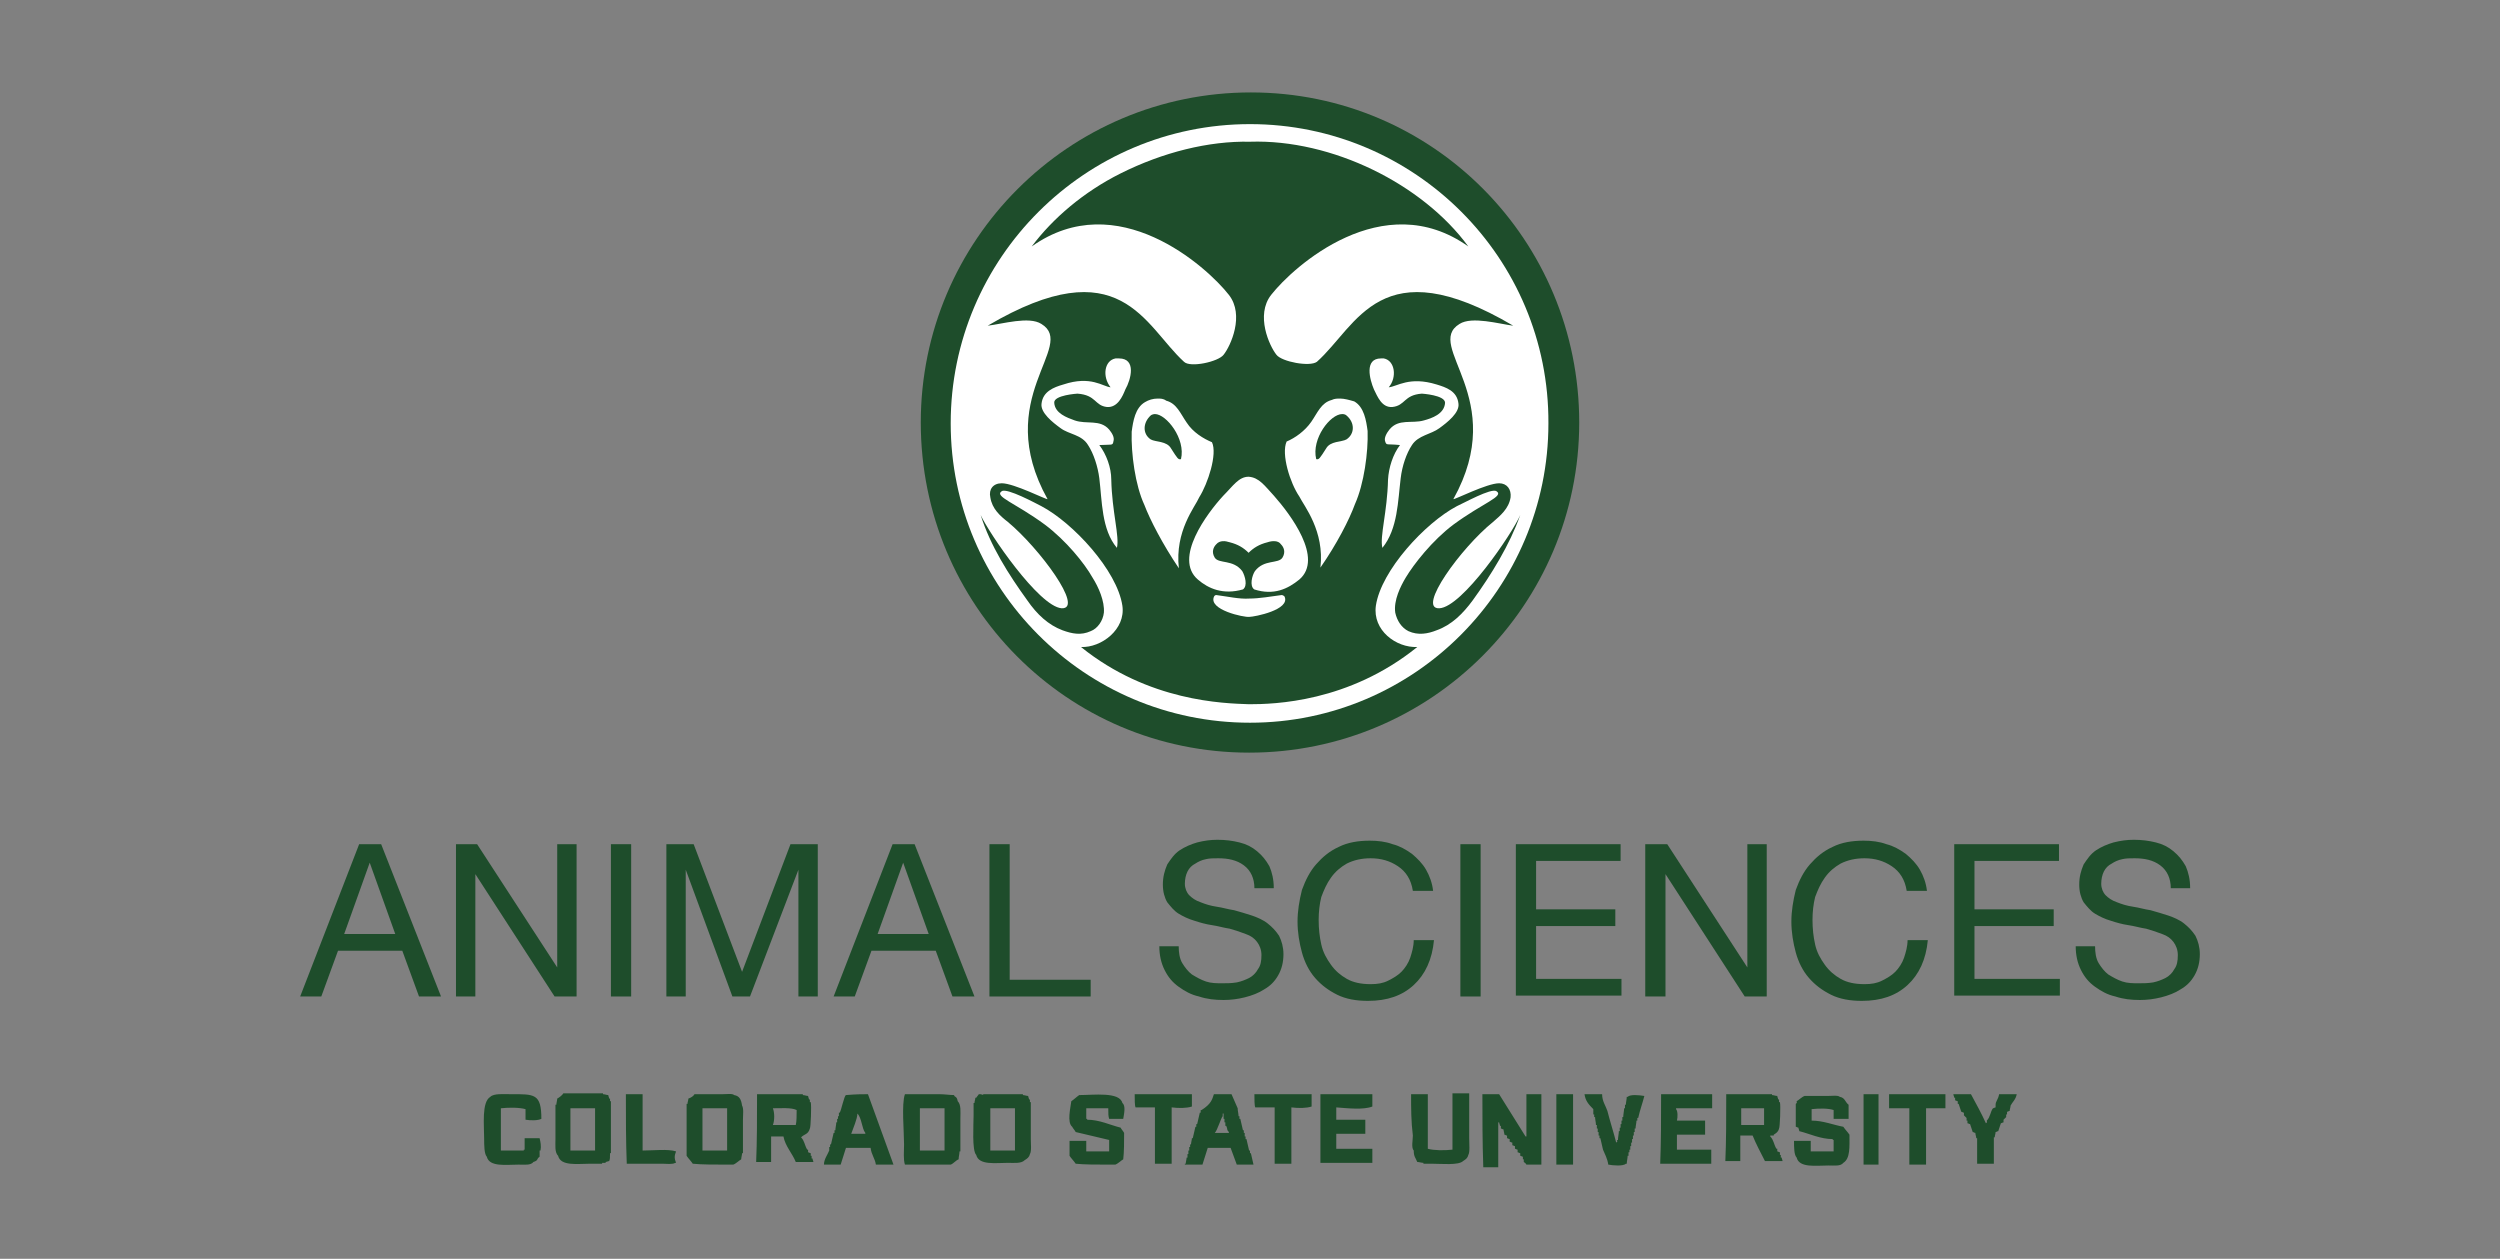
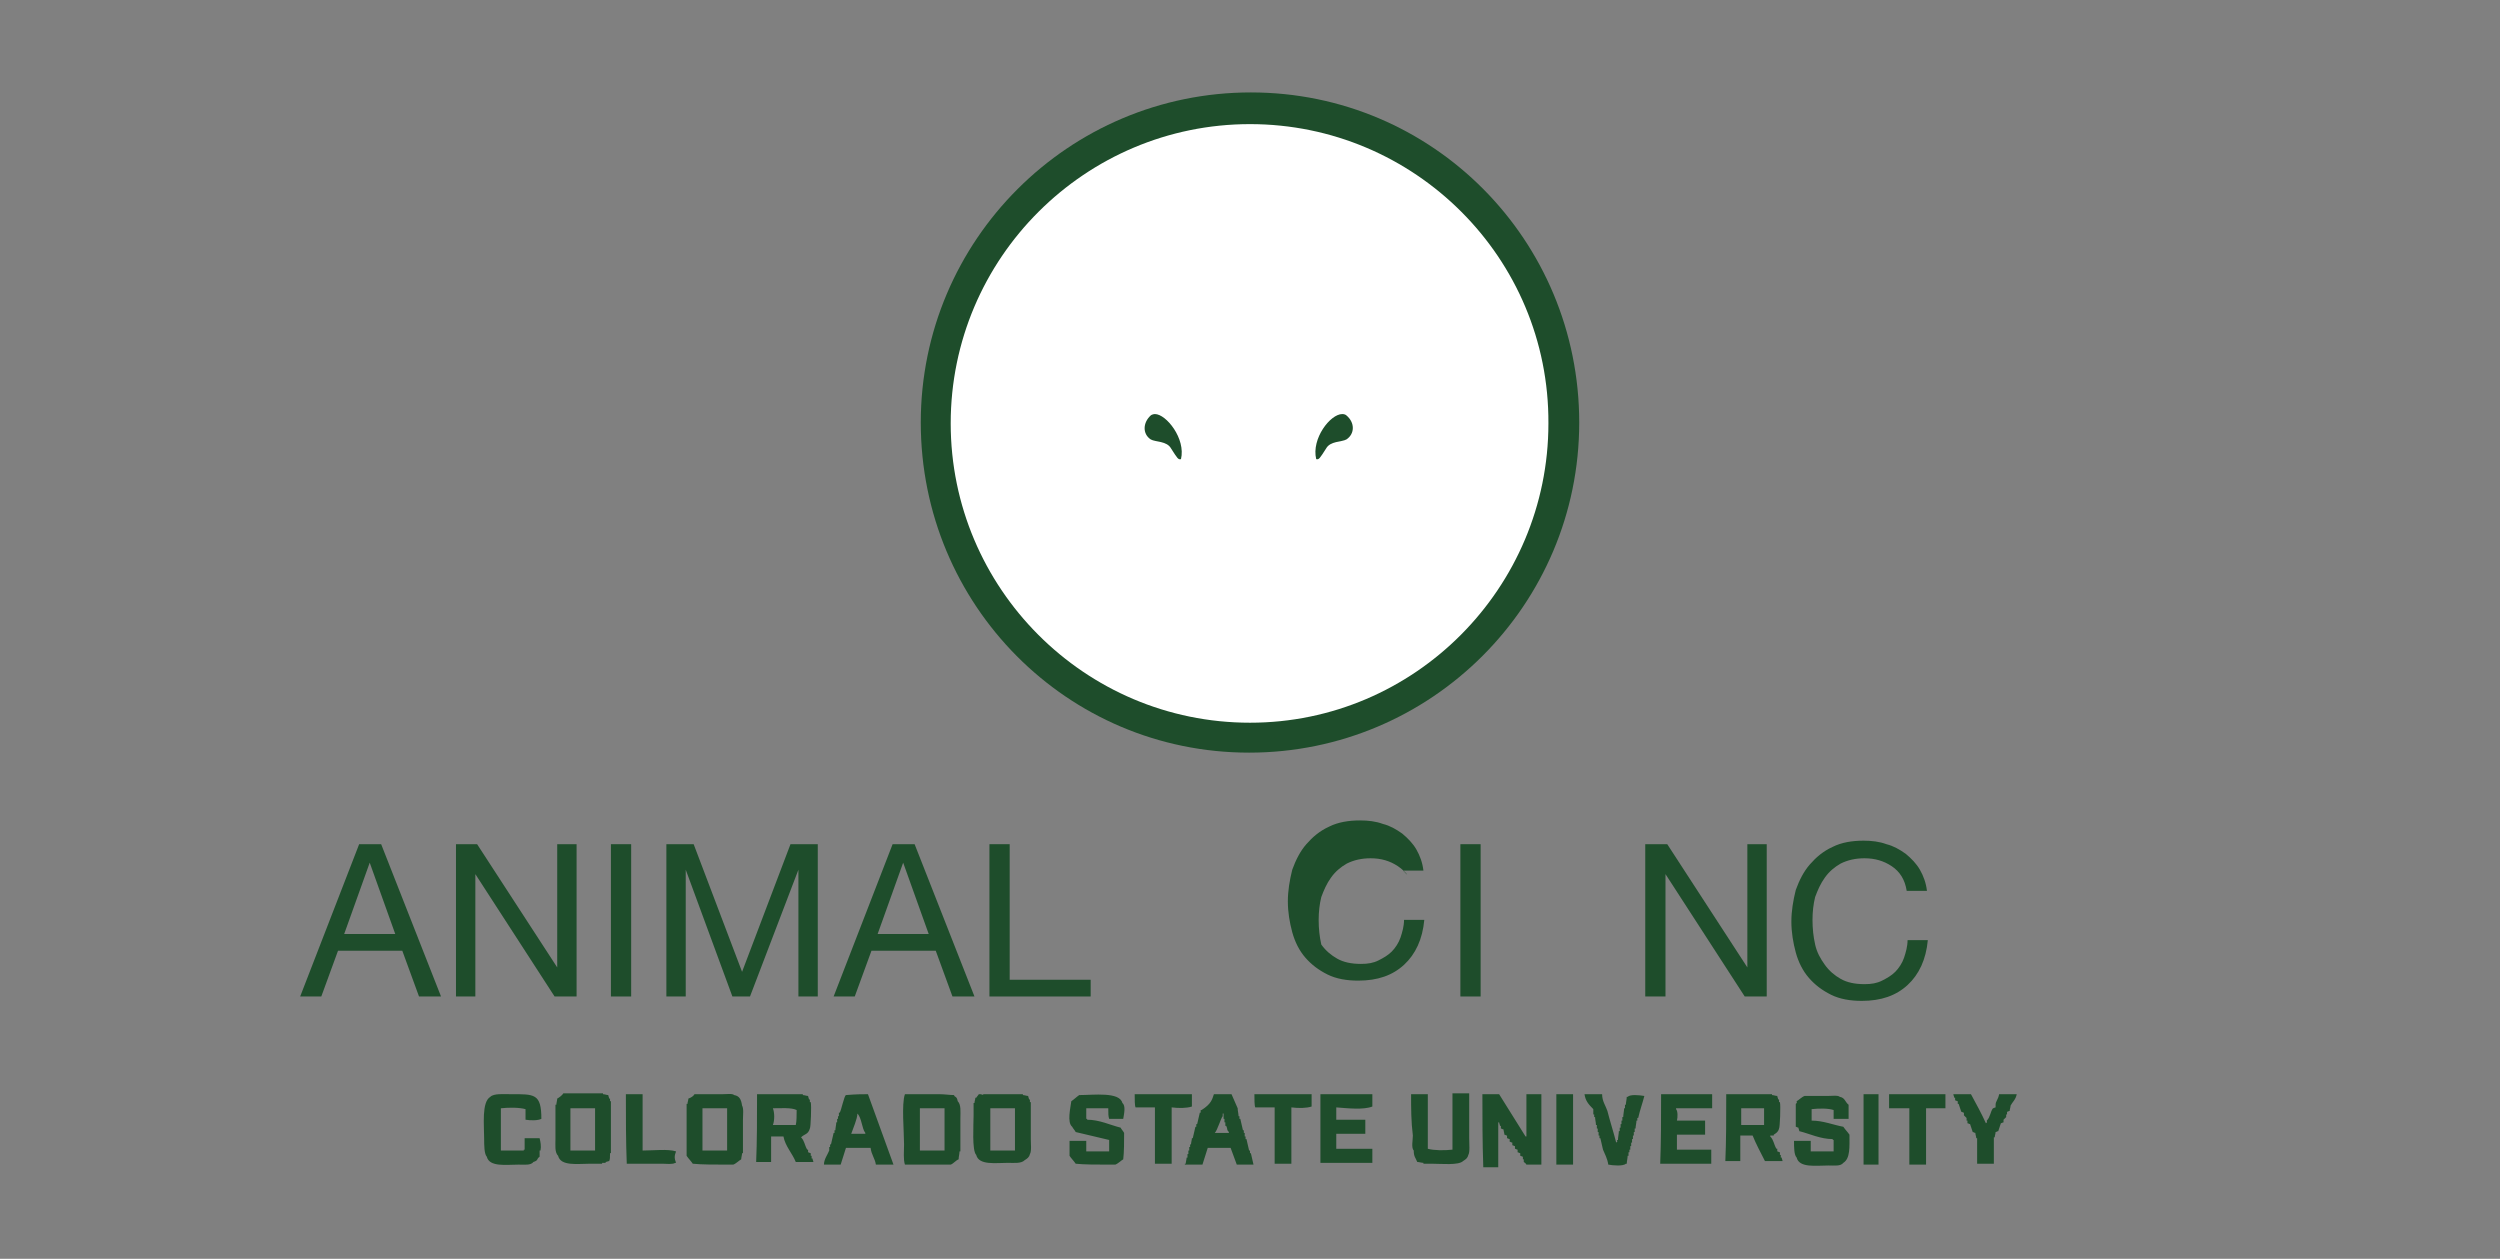
<svg xmlns="http://www.w3.org/2000/svg" version="1.1" id="Layer_1" x="0px" y="0px" viewBox="0 0 284 143" style="enable-background:new 0 0 284 143;" xml:space="preserve">
  <rect x="0" y="0" width="284" height="143" fill="#808080" stroke="none" />
  <style type="text/css">
	.st0{fill:#1E4D2B;}
	.st1{fill:#FFFFFF;}
	.st2{fill-rule:evenodd;clip-rule:evenodd;fill:#1E4D2B;}
</style>
  <g>
    <path class="st0" d="M179.4,48c0,20.7-16.8,37.5-37.5,37.5S104.6,68.7,104.6,48s16.8-37.5,37.5-37.5S179.4,27.3,179.4,48" />
    <path class="st0" d="M177.9,48c0,19.8-16.1,35.9-35.9,35.9s-35.9-16-35.9-35.9c0-19.8,16.1-35.9,35.9-35.9   C161.9,12.1,177.9,28.2,177.9,48" />
    <path class="st1" d="M142,14.1c-18.7,0-34,15.2-34,34c0,18.7,15.2,34,34,34c18.7,0,33.9-15.3,33.9-34C176,29.3,160.7,14.1,142,14.1   " />
-     <path class="st0" d="M167.3,68.2c-1.1,1.5-2.4,2.8-4.1,3.4c-1,0.4-2.1,0.6-3.2,0.1c-0.8-0.4-1.3-1.2-1.5-2.1c-0.2-1.4,0.6-3,1.2-4   c0.9-1.5,3-4.2,5.4-6c3.4-2.5,5.8-3.2,4.9-3.8c-0.6-0.4-3.8,1.4-4.5,1.7c-3.6,1.9-8.6,7.3-9.2,11.3c-0.4,2.8,2.3,4.8,4.7,4.7   c-7.8,6.3-16.3,6.5-19.1,6.5l0,0l0,0c-2.9-0.1-11.4-0.3-19.1-6.5c2.3,0.1,5.1-2,4.7-4.7c-0.6-4-5.6-9.4-9.2-11.3   c-0.6-0.3-3.9-2.1-4.5-1.7c-0.9,0.6,1.5,1.3,4.9,3.8c2.4,1.8,4.5,4.4,5.4,6c0.7,1.1,1.4,2.7,1.3,4c-0.1,0.9-0.7,1.8-1.5,2.1   c-1.1,0.5-2.1,0.3-3.2-0.1c-1.6-0.6-2.9-1.8-4-3.4c-2.1-2.9-4.2-6.2-5.3-9.7c0.9,2,6.6,10.4,9.2,10.6c2.6,0.1-2.5-6.8-6.1-9.8   c-0.9-0.7-1.8-1.5-2-2.8c-0.2-0.9,0.3-1.6,1.3-1.6c1.4,0,5.1,1.9,5.2,1.8c-6.4-11.5,3.4-17.4-0.7-19.9c-1.4-0.9-4.4,0-6.1,0.2   c15.1-8.9,17.8,0,22.3,4.1c0.7,0.7,3.9,0,4.5-0.8c0.8-1,2.4-4.5,0.6-6.8c-2.5-3.2-12.7-12.4-22.4-5.5c2.4-3.2,5.9-6.2,10.1-8.3   c4.8-2.4,10-3.7,14.7-3.6l0,0c9.3-0.3,19.6,4.8,24.8,11.9c-9.7-6.9-19.9,2.3-22.4,5.5c-1.8,2.3-0.2,5.8,0.6,6.8   c0.6,0.8,3.8,1.4,4.6,0.8c4.6-4.1,7.2-13,22.3-4.1c-1.6-0.2-4.7-1.1-6.1-0.2c-4.1,2.5,5.7,8.4-0.7,19.9c0.1,0.1,3.8-1.8,5.2-1.8   c0.9,0,1.4,0.7,1.3,1.6c-0.2,1.3-1.2,2.1-2,2.8c-3.6,2.9-8.7,9.9-6.1,9.8c2.6-0.1,8.3-8.5,9.2-10.6   C171.5,61.9,169.4,65.3,167.3,68.2L167.3,68.2z" />
    <g transform="matrix(.8 0 0 .8 0 -.003)">
      <path class="st1" d="M196.1,50.9c-2.4,0-1.6,3-1,4.4c0.5,1,1.1,2.6,2.6,2.5c1.9-0.2,1.6-1.7,4.2-1.9c0,0,3.3,0.2,3.3,1.3    c-0.1,1.6-1.9,2.2-3,2.5c-1.7,0.5-3.6-0.3-4.9,1.3c-0.4,0.5-0.8,1.2-0.6,1.7c0.2,0.6,0.2,0.3,2.1,0.5c-1,1.3-1.6,3.2-1.7,4.9    c-0.1,4.6-1.2,8.1-0.8,9.7c2.2-2.7,2.2-6.7,2.6-9.9c0.2-1.7,0.8-3.5,1.6-4.7c0.9-1.4,2.7-1.5,3.9-2.4c1.1-0.8,2.9-2.2,2.7-3.5l0,0    c-0.2-1.8-1.8-2.3-3.1-2.7c-3.9-1.2-5.6,0.3-6.8,0.4c1.2-1.4,0.9-3.8-0.7-4.1C196.4,50.9,196.3,50.9,196.1,50.9L196.1,50.9z     M158.9,50.9c-0.2,0-0.3,0-0.5,0c-1.6,0.3-1.9,2.6-0.7,4.1c-1.1-0.1-2.8-1.7-6.7-0.4c-1.4,0.4-2.9,1-3.1,2.7    c-0.2,1.3,1.6,2.7,2.7,3.5c1.2,0.9,3,0.9,3.9,2.4c0.8,1.2,1.4,3.1,1.6,4.7c0.4,3.2,0.3,7.3,2.5,9.9c0.4-1.6-0.7-5.1-0.8-9.7    c0-1.7-0.7-3.6-1.7-4.9c1.8-0.1,1.9,0.1,2-0.5c0.2-0.6-0.2-1.2-0.6-1.7c-1.3-1.5-3.2-0.7-4.9-1.3c-1.1-0.4-2.8-1-2.9-2.5    c-0.1-1.1,3.3-1.3,3.3-1.3c2.7,0.2,2.4,1.7,4.2,1.9c1.5,0.1,2.2-1.5,2.6-2.5C160.6,53.9,161.4,50.9,158.9,50.9L158.9,50.9z     M190.3,56.6c-0.4,0-0.8,0-1.2,0.2c-1.5,0.4-2,1.8-2.9,3.1s-2.3,2.3-3.5,2.8c-0.8,1.8,0.5,5.9,1.8,7.8c0.7,1.4,3.6,4.9,3,10.1    c2.3-3.3,4.1-6.8,4.9-9c1.3-2.9,1.9-7.4,1.8-10.4c-0.2-1.5-0.5-3.4-1.9-4.2C191.6,56.8,190.9,56.6,190.3,56.6L190.3,56.6z     M164.4,56.6c-0.7,0-1.3,0.2-1.8,0.5c-1.4,0.8-1.7,2.7-1.9,4.2c-0.1,3.1,0.5,7.6,1.8,10.4c0.8,2.1,2.6,5.6,4.9,9    c-0.6-5.3,2.3-8.7,2.9-10.1c1.2-1.9,2.6-6.1,1.8-7.8c-1.2-0.5-2.7-1.4-3.6-2.8c-0.9-1.3-1.4-2.7-2.9-3.1    C165.2,56.6,164.8,56.6,164.4,56.6L164.4,56.6z M177.3,67.7L177.3,67.7c-1.4,0-2.2,1.3-3.6,2.7c-2.3,2.5-7.1,8.9-3.6,11.9    c1.5,1.3,3.6,2.2,6.4,1.4c0.7-0.5,0.3-1.9-0.1-2.6c-1.3-1.7-3.3-1-3.9-1.9c-0.5-0.8-0.2-1.5,0.2-1.9c0.5-0.6,1.3-0.5,1.9-0.3    c1.2,0.3,2,0.8,2.7,1.5v0.1l0,0l0,0v-0.1c0.7-0.7,1.5-1.2,2.7-1.5c0.6-0.2,1.5-0.3,1.9,0.3c0.4,0.4,0.7,1.1,0.2,1.9    c-0.6,0.9-2.6,0.2-3.9,1.9c-0.4,0.6-0.8,2.1-0.1,2.6c2.8,0.9,4.8-0.1,6.4-1.4c3.5-3-1.3-9.3-3.6-11.9    C179.6,69,178.8,67.8,177.3,67.7L177.3,67.7C177.4,67.7,177.4,67.7,177.3,67.7L177.3,67.7L177.3,67.7z M172.7,84.5    c-0.2,0-0.3,0.2-0.3,0.2c-0.9,1.9,4.3,3,5,2.9c0.7,0,5.9-1,5-2.9c0,0-0.2-0.2-0.4-0.2c-1.5,0.2-3.2,0.5-4.6,0.5    C176,85.1,174.3,84.7,172.7,84.5C172.8,84.5,172.7,84.5,172.7,84.5z" />
      <path class="st0" d="M190.6,58.8c-1.7,0-4.4,3.5-3.7,6.4c0.4,0.1,0.5-0.1,1.4-1.5c0.6-1.1,2.2-0.9,2.9-1.3c1.2-0.8,1.2-2.4,0-3.4    C191.1,58.9,190.9,58.8,190.6,58.8L190.6,58.8z M164,58.8c-0.2,0-0.5,0.1-0.6,0.2c-1.1,1-1.2,2.6,0,3.4c0.7,0.4,2.3,0.2,2.9,1.3    c0.9,1.4,1,1.6,1.4,1.5C168.4,62.3,165.6,58.8,164,58.8L164,58.8z" />
    </g>
    <path class="st2" d="M59.7,127.2c0-0.4,0-0.8,0-1.2c-0.7-0.2-1.9-0.2-2.8-0.1c0,1.6,0,3.2,0,4.8c0.9,0,1.7,0,2.6,0v-0.1h0.1   c0-0.4,0-0.9,0-1.3c0.6,0,1.2,0,1.7,0c0.1,0.4,0.2,0.9,0.1,1.4h-0.1c0,0.2,0,0.5,0,0.7c-0.4,0.3-0.1,0.4-0.7,0.6   c-0.3,0.4-1,0.3-1.7,0.3c-1.4,0-3.3,0.3-3.6-0.9c-0.3-0.3-0.3-1.4-0.3-2c0-1.6-0.3-4.2,0.7-4.8c0.4-0.4,1.5-0.3,2.3-0.3   c2.7,0,3.5-0.1,3.5,2.8C61.1,127.3,60.3,127.3,59.7,127.2z M69.2,131.9c-0.1,0-0.3,0.1-0.4,0.1v0.1c-0.1,0-0.3,0-0.4,0v0.1   c-0.5,0-1,0-1.4,0c-1.4,0-3.3,0.3-3.6-0.9c-0.4-0.4-0.3-1.2-0.3-1.9c0-1.3,0-2.6,0-3.9h0.1c0-0.2,0.1-0.5,0.1-0.7   c0.2-0.1,0.6-0.4,0.7-0.6c1.5,0,3,0,4.5,0v0.1c0.2,0,0.4,0.1,0.6,0.1c0,0.1,0.1,0.3,0.1,0.4h0.1c0,0.1,0,0.2,0,0.3h0.1   c0,0.6,0,1.2,0,1.7c0,1.4,0,2.8,0,4.2h-0.1C69.3,131.5,69.3,131.7,69.2,131.9z M71.1,124.3c0.6,0,1.3,0,1.9,0c0,2.1,0,4.2,0,6.4   c1.2,0,2.9-0.2,3.8,0.1c-0.2,0.5-0.2,0.8,0,1.3h-0.1c-0.3,0.2-1,0.1-1.4,0.1c-1.4,0-2.7,0-4.1,0C71.1,129.7,71.1,127,71.1,124.3z    M78.9,124.3c1.1,0,2.1,0,3.2,0c0.5,0,1.1-0.1,1.3,0.1c0.6,0.1,0.8,0.5,0.9,1.2c0.2,0.3,0.1,1.1,0.1,1.6c0,1.3,0,2.5,0,3.8h-0.1   c0,0.2-0.1,0.5-0.1,0.7c-0.2,0.1-0.6,0.5-0.9,0.6c-0.3,0-0.7,0-1,0c-1.2,0-2.6,0-3.6-0.1c-0.2-0.3-0.5-0.6-0.7-0.9c0-2,0-4,0-5.9   h0.1c0-0.2,0.1-0.4,0.1-0.6C78.5,124.7,78.8,124.5,78.9,124.3z M86,124.3c1.7,0,3.5,0,5.2,0v0.1c0.2,0,0.4,0.1,0.6,0.1   c0,0.1,0.1,0.3,0.1,0.4H92c0,0.1,0,0.2,0,0.3h0.1c0.1,0.4,0,2.9-0.1,3c-0.2,0.7-0.6,0.6-1,1c0.4,0.4,0.4,0.9,0.7,1.4h0.1   c0,0.1,0,0.2,0,0.3c0.1,0,0.2,0.1,0.3,0.1c0,0.1,0,0.2,0,0.3h0.1c0,0.1,0,0.2,0,0.3h0.1c0,0.1,0.1,0.3,0.1,0.4c-0.7,0-1.4,0-2,0   c-0.4-1-1.2-1.8-1.4-2.9c-0.5,0-1,0-1.4,0c0,1,0,1.9,0,2.9c-0.6,0-1.2,0-1.7,0C86,129.7,86,127,86,124.3z M98.6,124.3   c1,2.7,1.9,5.3,2.9,8c-0.7,0-1.4,0-2,0c-0.1-0.7-0.5-1.1-0.6-1.9c-0.9,0-1.8,0-2.8,0c-0.2,0.6-0.4,1.3-0.6,1.9c-0.6,0-1.3,0-1.9,0   c0-0.6,0.4-1.1,0.6-1.6c0-0.1,0-0.3,0-0.4h0.1c0-0.1,0-0.2,0-0.3h0.1c0.1-0.4,0.2-0.9,0.3-1.3h0.1c0-0.1,0-0.2,0-0.3h0.1   c0-0.3,0.1-0.6,0.1-0.9h0.1c0-0.1,0-0.3,0-0.4h0.1c0-0.1,0-0.2,0-0.3h0.1c0-0.1,0-0.3,0-0.4h0.1c0.2-0.4,0.5-1.9,0.7-2   C97.3,124.3,98,124.3,98.6,124.3z M102.8,124.3c1.3,0,2.6,0,3.9,0c0.6,0,1.2,0.1,1.7,0.1v0.1c0.3,0.2,0.3,0.2,0.4,0.6   c0.4,0.4,0.3,1.2,0.3,1.9c0,1.3,0,2.5,0,3.8H109c0,0.3-0.1,0.6-0.1,0.9c-0.3,0.1-0.6,0.5-0.9,0.6c-1.7,0-3.5,0-5.2,0   c-0.2-0.6-0.1-1.5-0.1-2.3C102.7,128.5,102.4,125.4,102.8,124.3z M111.7,124.3c1.5,0,3,0,4.5,0v0.1c0.2,0,0.4,0.1,0.6,0.1   c0,0.1,0.1,0.3,0.1,0.4h0.1c0,0.1,0,0.2,0,0.3h0.1c0,1.4,0,2.8,0,4.2c0,0.5,0.1,1.4-0.1,1.7c-0.1,0.4-0.3,0.5-0.6,0.7   c-0.4,0.4-1.2,0.3-1.9,0.3c-1.4,0-3.3,0.3-3.6-0.9c-0.5-0.5-0.3-3.4-0.3-4.5c0-0.5,0-1,0-1.4h0.1c0-0.2,0.1-0.4,0.1-0.6h0.1   c0.1-0.1,0.2-0.3,0.3-0.4h0.1h0.1C111.7,124.4,111.7,124.4,111.7,124.3z M127.6,127.1c-0.5,0-1.1,0-1.6,0c-0.1-0.3-0.1-0.6-0.1-1.2   c-0.8,0-1.6,0-2.5,0c0,0.4,0,0.8,0,1.2h0.1v0.1c1.4,0,2.6,0.6,3.8,0.9c0.1,0.2,0.3,0.4,0.4,0.6c0,1,0,2.2-0.1,3   c-0.2,0.1-0.6,0.5-0.9,0.6c-0.3,0-0.7,0-1,0c-1.2,0-2.5,0-3.5-0.1c-0.2-0.3-0.5-0.6-0.7-0.9c0-0.6,0-1.2,0-1.7c0.6,0,1.3,0,1.9,0   c0,0.4,0,0.8,0,1.2c0.9,0,1.7,0,2.6,0c0-0.4,0-0.9,0-1.3c-1.3-0.3-2.5-0.6-3.8-0.9c-0.1-0.2-0.3-0.4-0.4-0.6   c-0.6-0.5-0.2-2.1-0.1-2.9c0.3-0.2,0.6-0.5,0.9-0.7c1.6,0,4.6-0.4,4.9,0.9C127.9,125.6,127.7,126.5,127.6,127.1z M128.9,124.3   c2.2,0,4.3,0,6.5,0c0,0.5,0,1,0,1.4c-0.6,0.2-1.5,0.2-2.3,0.1c0,2.1,0,4.2,0,6.4c-0.6,0-1.3,0-1.9,0c0-2.1,0-4.2,0-6.4   c-0.7,0-1.4,0-2.2,0C128.9,125.6,128.9,124.9,128.9,124.3z M137.9,124.3c0.7,0,1.4,0,2,0c0.2,0.5,0.5,1.1,0.7,1.6   c0,0.3,0.1,0.6,0.1,0.9h0.1c0,0.1,0,0.2,0,0.3h0.1c0.1,0.4,0.2,0.9,0.3,1.3h0.1c0,0.1,0,0.2,0,0.3h0.1c0,0.1,0,0.3,0,0.4h0.1   c0,0.1,0,0.2,0,0.3h0.1c0.1,0.4,0.2,0.9,0.3,1.3h0.1c0,0.1,0,0.2,0,0.3h0.1c0.1,0.4,0.2,0.9,0.3,1.3c-0.6,0-1.3,0-1.9,0   c-0.2-0.6-0.5-1.3-0.7-1.9c-0.9,0-1.7,0-2.6,0c-0.2,0.6-0.4,1.3-0.6,1.9c-0.7,0-1.4,0-2,0v-0.1h0.1c0-0.2,0.1-0.5,0.1-0.7h0.1   c0-0.1,0-0.3,0-0.4h0.1c0-0.1,0-0.3,0-0.4h0.1c0-0.1,0-0.3,0-0.4h0.1c0-0.1,0-0.2,0-0.3h0.1c0-0.2,0.1-0.5,0.1-0.7h0.1   c0.1-0.4,0.2-0.9,0.3-1.3h0.1c0-0.1,0-0.2,0-0.3h0.1c0.1-0.4,0.2-0.9,0.3-1.3h0.1c0-0.1,0-0.2,0-0.3h0.1   C137.6,125.4,137.7,124.9,137.9,124.3z M142.5,124.3c2.2,0,4.3,0,6.5,0c0,0.5,0,1,0,1.4c-0.6,0.2-1.5,0.2-2.3,0.1   c0,2.1,0,4.2,0,6.4c-0.6,0-1.3,0-1.9,0c0-2.1,0-4.2,0-6.4c-0.7,0-1.4,0-2.2,0C142.5,125.6,142.5,124.9,142.5,124.3z M150,124.3   c2,0,4,0,5.9,0c0,0.5,0,1,0,1.4c-1,0.4-2.8,0.2-4.1,0.1c0,0.5,0,1,0,1.4c1.1,0,2.2,0,3.3,0c0,0.5,0,1.1,0,1.6c-1.1,0-2.2,0-3.3,0   c0,0.6,0,1.2,0,1.7c1.4,0,2.7,0,4.1,0c0,0.5,0,1.1,0,1.6c-2,0-4,0-5.9,0C150,129.7,150,127,150,124.3z M160.3,124.3   c0.6,0,1.3,0,1.9,0c0,2.1,0,4.2,0,6.2c0.7,0.2,1.9,0.2,2.8,0.1c0-2.1,0-4.2,0-6.4c0.6,0,1.3,0,1.9,0c0,1.7,0,3.4,0,5.1   c0,0.6,0.1,1.6-0.1,1.9c-0.1,0.4-0.3,0.5-0.6,0.7c-0.5,0.5-2.5,0.3-3.5,0.3c-0.3,0-0.7,0-1,0v-0.1c-0.2,0-0.5-0.1-0.7-0.1   c-0.2-0.5-0.4-0.6-0.4-1.3c-0.3-0.3-0.1-1.2-0.1-1.7C160.3,127.4,160.3,125.9,160.3,124.3z M168.4,124.3c0.6,0,1.3,0,1.9,0   c1,1.6,2,3.2,3,4.8h0.1c0-1.6,0-3.2,0-4.8c0.6,0,1.2,0,1.7,0c0,2.7,0,5.3,0,8c-0.6,0-1.2,0-1.7,0c-0.1-0.2-0.2-0.2-0.3-0.3   c0-0.1,0-0.2,0-0.3H173c0-0.1,0-0.2,0-0.3c-0.1,0-0.2-0.1-0.3-0.1c0-0.1,0-0.2,0-0.3c-0.1,0-0.2-0.1-0.3-0.1c0-0.1,0-0.2,0-0.3   c-0.1,0-0.2-0.1-0.3-0.1c0-0.1,0-0.2,0-0.3c-0.1,0-0.2-0.1-0.3-0.1c0-0.1,0-0.2,0-0.3c-0.1,0-0.2-0.1-0.3-0.1c0-0.1,0-0.2,0-0.3   c-0.1,0-0.2-0.1-0.3-0.1c0-0.1,0-0.2,0-0.3c-0.1,0-0.2-0.1-0.3-0.1c0-0.2-0.1-0.4-0.1-0.6c-0.1,0-0.2-0.1-0.3-0.1   c0-0.1,0-0.2,0-0.3h-0.1c0-0.1-0.1-0.3-0.1-0.4h-0.1c0,1.7,0,3.4,0,5.1c-0.6,0-1.2,0-1.7,0C168.4,129.7,168.4,127,168.4,124.3z    M176.8,124.3c0.6,0,1.3,0,1.9,0c0,2.7,0,5.3,0,8c-0.6,0-1.3,0-1.9,0C176.8,129.7,176.8,127,176.8,124.3z M180,124.3   c0.7,0,1.4,0,2,0c0,0.8,0.4,1.3,0.6,1.9c0.3,1.2,0.7,2.4,1,3.6c0.2-0.2,0.1,0,0.1-0.3h0.1c0-0.3,0.1-0.7,0.1-1h0.1   c0-0.1,0-0.3,0-0.4h0.1c0-0.1,0-0.3,0-0.4h0.1c0-0.1,0-0.3,0-0.4h0.1c0-0.1,0-0.3,0-0.4h0.1c0-0.3,0.1-0.7,0.1-1h0.1   c0-0.1,0-0.3,0-0.4h0.1c0-0.3,0.1-0.6,0.1-0.9h0.1c0.3-0.3,1.3-0.2,1.9-0.1c-0.2,0.8-0.5,1.6-0.7,2.5H186c0,0.1,0,0.2,0,0.3h-0.1   c0,0.3-0.1,0.6-0.1,0.9h-0.1c0,0.1,0,0.3,0,0.4h-0.1c0,0.1,0,0.3,0,0.4h-0.1c0,0.1,0,0.3,0,0.4h-0.1c0,0.1,0,0.3,0,0.4h-0.1   c0,0.1,0,0.3,0,0.4h-0.1c0,0.1,0,0.3,0,0.4h-0.1c0,0.1,0,0.2,0,0.3H185c0,0.1,0,0.3,0,0.4h-0.1c0,0.3-0.1,0.6-0.1,0.9h-0.1   c-0.3,0.3-1.5,0.2-2,0.1c-0.1-0.7-0.4-1.2-0.6-1.7c-0.1-0.4-0.2-0.9-0.3-1.3h-0.1c0-0.1,0-0.2,0-0.3h-0.1c0-0.1,0-0.3,0-0.4h-0.1   c0-0.1,0-0.3,0-0.4h-0.1c0-0.1,0-0.3,0-0.4h-0.1c0-0.3-0.1-0.6-0.1-0.9h-0.1c0-0.1,0-0.2,0-0.3H181c0-0.2,0-0.4,0-0.6   C180.4,125.4,180.1,125,180,124.3z M188.7,124.3c1.9,0,3.9,0,5.8,0c0,0.5,0,1.1,0,1.6c-1.4,0-2.7,0-4.1,0v0.1   c0.2,0.2,0.2,0.9,0.1,1.3c1.1,0,2.1,0,3.2,0c0,0.5,0,1.1,0,1.6c-1.1,0-2.1,0-3.2,0c0,0.6,0,1.2,0,1.7c1.3,0,2.6,0,3.9,0   c0,0.5,0,1.1,0,1.6c-1.9,0-3.9,0-5.8,0C188.7,129.7,188.7,127,188.7,124.3z M196.1,124.3c1.7,0,3.5,0,5.2,0v0.1   c0.2,0,0.4,0.1,0.6,0.1c0,0.1,0.1,0.3,0.1,0.4h0.1c0,0.1,0,0.2,0,0.3h0.1c0.1,0.4,0,2.9-0.1,3c-0.1,0.4-0.3,0.5-0.6,0.7v0.1   c-0.1,0-0.3,0-0.4,0v0.1c0.4,0.4,0.4,0.9,0.7,1.4h0.1c0,0.1,0,0.2,0,0.3c0.1,0,0.2,0.1,0.3,0.1c0,0.1,0,0.2,0,0.3h0.1   c0,0.1,0,0.2,0,0.3h0.1c0,0.1,0.1,0.3,0.1,0.4c-0.7,0-1.4,0-2,0c-0.5-1-1-1.9-1.4-2.9c-0.5,0-1,0-1.4,0c0,1,0,1.9,0,2.9   c-0.6,0-1.2,0-1.7,0C196.1,129.7,196.1,127,196.1,124.3z M208.3,127.1c0-0.3,0-0.7,0-1c-0.6-0.2-1.6-0.2-2.5-0.1c0,0.4,0,0.9,0,1.3   c1.3,0,2.5,0.5,3.6,0.7c0.2,0.3,0.5,0.6,0.7,0.9c0,1.4,0.1,2.7-0.7,3.2c-0.3,0.4-1,0.3-1.7,0.3c-1.4,0-3.3,0.3-3.6-0.9   c-0.3-0.3-0.3-1.2-0.3-1.9c0.6,0,1.3,0,1.9,0c0,0.4,0,0.8,0,1.2c0.9,0,1.7,0,2.6,0c0-0.4,0-0.9,0-1.3h-0.1v-0.1   c-1.4,0-2.6-0.6-3.8-0.9c0-0.1-0.1-0.3-0.1-0.4c-0.1,0-0.2-0.1-0.3-0.1c0-0.9,0-1.7,0-2.6c0.2-0.2,0.1,0,0.1-0.3   c0.2-0.1,0.6-0.5,0.9-0.6c0.9,0,1.7,0,2.6,0c0.5,0,1.2-0.1,1.4,0.1c0.6,0.1,0.6,0.6,1,0.9c0,0.5,0,1.1,0,1.6   C209.6,127.1,208.9,127.1,208.3,127.1z M211.7,124.3c0.6,0,1.2,0,1.7,0c0,2.7,0,5.3,0,8c-0.6,0-1.2,0-1.7,0   C211.7,129.7,211.7,127,211.7,124.3z M214.6,124.3c2.1,0,4.2,0,6.4,0c0,0.5,0,1.1,0,1.6c-0.7,0-1.4,0-2.2,0c0,2.1,0,4.2,0,6.4   c-0.6,0-1.3,0-1.9,0c0-2.1,0-4.2,0-6.4c-0.8,0-1.5,0-2.3,0C214.6,125.4,214.6,124.9,214.6,124.3z M227.1,124.3c0.7,0,1.4,0,2,0   c-0.1,0.6-0.5,0.9-0.7,1.3c0,0.2-0.1,0.4-0.1,0.6c-0.1,0-0.2,0.1-0.3,0.1c0,0.1,0,0.2,0,0.3h-0.1c0,0.1,0,0.2,0,0.3l-0.3,0.3   c0,0.1,0,0.2,0,0.3c-0.1,0-0.2,0.1-0.3,0.1c-0.1,0.3-0.2,0.6-0.3,0.9c-0.1,0-0.2,0.1-0.3,0.1c0,0.2-0.1,0.4-0.1,0.6h-0.1   c0,1,0,2,0,3c-0.6,0-1.3,0-1.9,0c0-1,0-1.9,0-2.9h-0.1c0-0.2-0.1-0.4-0.1-0.6c-0.1,0-0.2-0.1-0.3-0.1c-0.1-0.3-0.2-0.6-0.3-0.9   c-0.1,0-0.2-0.1-0.3-0.1c0-0.1,0-0.2,0-0.3h-0.1c0-0.1,0-0.2,0-0.3l-0.3-0.3c0-0.1,0-0.2,0-0.3c-0.1,0-0.2-0.1-0.3-0.1   c-0.1-0.3-0.2-0.6-0.3-0.9h-0.1c0-0.1,0-0.2,0-0.3c-0.1,0-0.2-0.1-0.3-0.1c0-0.1,0-0.2,0-0.3H222c0-0.1-0.1-0.3-0.1-0.4   c0.7,0,1.4,0,2,0c0.6,1.1,1.2,2.2,1.7,3.3c0.2-0.2,0.1,0,0.1-0.3c0.4-0.4,0.4-1,0.7-1.4c0.1,0,0.2-0.1,0.3-0.1c0-0.1,0-0.2,0-0.3   C226.7,125.1,227,124.9,227.1,124.3z M67.6,125.9c0,1.6,0,3.2,0,4.8c-0.9,0-1.8,0-2.8,0c0-1.6,0-3.2,0-4.8   C65.8,125.9,66.7,125.9,67.6,125.9z M82.6,125.9c0,1.6,0,3.2,0,4.8c-0.9,0-1.8,0-2.8,0c0-1.6,0-3.2,0-4.8   C80.7,125.9,81.6,125.9,82.6,125.9z M90.5,126.1c0,0.6,0,1.3-0.1,1.7c-0.9,0-1.7,0-2.6,0c0.2-0.5,0.2-1.4,0-1.9   C88.7,125.9,89.9,125.8,90.5,126.1z M107.3,125.9c0,1.6,0,3.2,0,4.8c-0.9,0-1.8,0-2.8,0c0-1.6,0-3.2,0-4.8   C105.5,125.9,106.4,125.9,107.3,125.9z M115.3,125.9c0,1.6,0,3.2,0,4.8c-0.9,0-1.8,0-2.8,0c0-1.6,0-3.2,0-4.8   C113.5,125.9,114.4,125.9,115.3,125.9z M200.4,125.9c0,0.6,0,1.3,0,1.9c-0.9,0-1.7,0-2.6,0c0-0.6,0-1.3,0-1.9   C198.7,125.9,199.6,125.9,200.4,125.9z M98.3,128.7v0.1c-0.5,0-1.1,0-1.6,0c0.2-0.6,0.7-1.7,0.7-2.3   C97.9,127,97.9,128.2,98.3,128.7z M138.9,126.8c0-0.1,0-0.2,0-0.3h0.1c0,0.2,0,0.4,0,0.6h0.1c0,0.1,0,0.3,0,0.4h0.1   c0,0.1,0,0.3,0,0.4h0.1c0.2,0.4,0,0.4,0.3,0.7v0.1c-0.5,0-1.1,0-1.6,0C138.3,128.4,138.7,127,138.9,126.8z" />
    <g>
      <path class="st0" d="M43.3,95.9l6.8,17.3h-2.5l-1.9-5.2h-7.3l-1.9,5.2h-2.4l6.7-17.3C40.8,95.9,43.3,95.9,43.3,95.9z M44.9,106.1    L42,98l0,0l-2.9,8.1H44.9z" />
      <path class="st0" d="M54.2,95.9l9.1,14l0,0v-14h2.2v17.3H63l-9-13.9l0,0v13.9h-2.2V95.9H54.2z" />
      <path class="st0" d="M71.7,95.9v17.3h-2.3V95.9H71.7z" />
      <path class="st0" d="M78.8,95.9l5.5,14.5l5.5-14.5h3.1v17.3h-2.2V98.8l0,0l-5.5,14.4h-2l-5.3-14.4l0,0v14.4h-2.2V95.9H78.8z" />
      <path class="st0" d="M103.9,95.9l6.8,17.3h-2.5l-1.9-5.2H99l-1.9,5.2h-2.4l6.7-17.3C101.4,95.9,103.9,95.9,103.9,95.9z     M105.5,106.1l-2.9-8.1l0,0l-2.9,8.1H105.5z" />
      <path class="st0" d="M114.7,95.9v15.4h9.2v1.9h-11.5V95.9H114.7z" />
-       <path class="st0" d="M141.3,98.3c-0.8-0.6-1.8-0.8-2.9-0.8c-0.5,0-1,0-1.4,0.1c-0.5,0.1-0.9,0.3-1.2,0.5c-0.4,0.2-0.7,0.5-0.9,0.9    s-0.3,0.9-0.3,1.4s0.2,1,0.5,1.3s0.7,0.6,1.3,0.8c0.5,0.2,1.1,0.4,1.8,0.5s1.3,0.3,2,0.4c0.7,0.2,1.4,0.4,2,0.6s1.3,0.5,1.8,0.9    s0.9,0.8,1.3,1.4c0.3,0.6,0.5,1.3,0.5,2.1c0,0.9-0.2,1.7-0.6,2.4c-0.4,0.7-0.9,1.2-1.6,1.6c-0.6,0.4-1.4,0.7-2.2,0.9    c-0.8,0.2-1.6,0.3-2.4,0.3c-1,0-1.9-0.1-2.8-0.4c-0.9-0.2-1.6-0.6-2.3-1.1s-1.2-1.1-1.6-1.9c-0.4-0.8-0.6-1.7-0.6-2.7h2.2    c0,0.7,0.1,1.4,0.4,1.9s0.7,1,1.1,1.3c0.5,0.3,1,0.6,1.6,0.8c0.6,0.2,1.2,0.2,1.9,0.2c0.5,0,1,0,1.6-0.1c0.5-0.1,1-0.3,1.4-0.5    s0.8-0.6,1-1c0.3-0.4,0.4-0.9,0.4-1.6c0-0.6-0.2-1.1-0.5-1.5s-0.7-0.7-1.3-0.9c-0.5-0.2-1.1-0.4-1.8-0.6c-0.7-0.1-1.3-0.3-2-0.4    s-1.4-0.3-2-0.5c-0.7-0.2-1.3-0.5-1.8-0.8s-0.9-0.8-1.3-1.3c-0.3-0.5-0.5-1.2-0.5-2c0-0.9,0.2-1.6,0.5-2.3    c0.4-0.6,0.8-1.2,1.4-1.6c0.6-0.4,1.3-0.7,2-0.9c0.8-0.2,1.5-0.3,2.3-0.3c0.9,0,1.7,0.1,2.5,0.3c0.8,0.2,1.4,0.5,2,1s1,1,1.4,1.7    c0.3,0.7,0.5,1.5,0.5,2.5h-2.2C142.5,99.8,142.1,98.9,141.3,98.3z" />
-       <path class="st0" d="M158.8,98.4c-0.9-0.6-1.9-0.9-3.1-0.9c-1,0-1.9,0.2-2.7,0.6c-0.7,0.4-1.3,0.9-1.8,1.6s-0.8,1.4-1.1,2.2    c-0.2,0.8-0.3,1.7-0.3,2.6c0,1,0.1,1.9,0.3,2.8s0.6,1.6,1.1,2.3c0.5,0.7,1.1,1.2,1.8,1.6s1.6,0.6,2.7,0.6c0.8,0,1.4-0.1,2-0.4    s1.1-0.6,1.5-1s0.8-1,1-1.6s0.4-1.3,0.4-2h2.3c-0.2,2.2-1,3.9-2.3,5.1s-3,1.8-5.2,1.8c-1.3,0-2.5-0.2-3.5-0.7s-1.8-1.1-2.5-1.9    s-1.2-1.8-1.5-2.9s-0.5-2.3-0.5-3.5s0.2-2.4,0.5-3.6c0.4-1.1,0.9-2.1,1.6-2.9s1.5-1.5,2.6-2c1-0.5,2.2-0.7,3.5-0.7    c0.9,0,1.8,0.1,2.6,0.4c0.8,0.2,1.5,0.6,2.2,1.1c0.6,0.5,1.2,1.1,1.6,1.8s0.7,1.5,0.8,2.4h-2.3C160.3,99.9,159.7,99,158.8,98.4z" />
+       <path class="st0" d="M158.8,98.4c-0.9-0.6-1.9-0.9-3.1-0.9c-1,0-1.9,0.2-2.7,0.6c-0.7,0.4-1.3,0.9-1.8,1.6s-0.8,1.4-1.1,2.2    c-0.2,0.8-0.3,1.7-0.3,2.6c0,1,0.1,1.9,0.3,2.8c0.5,0.7,1.1,1.2,1.8,1.6s1.6,0.6,2.7,0.6c0.8,0,1.4-0.1,2-0.4    s1.1-0.6,1.5-1s0.8-1,1-1.6s0.4-1.3,0.4-2h2.3c-0.2,2.2-1,3.9-2.3,5.1s-3,1.8-5.2,1.8c-1.3,0-2.5-0.2-3.5-0.7s-1.8-1.1-2.5-1.9    s-1.2-1.8-1.5-2.9s-0.5-2.3-0.5-3.5s0.2-2.4,0.5-3.6c0.4-1.1,0.9-2.1,1.6-2.9s1.5-1.5,2.6-2c1-0.5,2.2-0.7,3.5-0.7    c0.9,0,1.8,0.1,2.6,0.4c0.8,0.2,1.5,0.6,2.2,1.1c0.6,0.5,1.2,1.1,1.6,1.8s0.7,1.5,0.8,2.4h-2.3C160.3,99.9,159.7,99,158.8,98.4z" />
      <path class="st0" d="M168.2,95.9v17.3h-2.3V95.9H168.2z" />
-       <path class="st0" d="M184.1,95.9v1.9h-9.6v5.5h9v1.9h-9v6h9.7v1.9h-12V95.9H184.1z" />
      <path class="st0" d="M189.4,95.9l9.1,14l0,0v-14h2.2v17.3h-2.5l-9-13.9l0,0v13.9h-2.3V95.9H189.4z" />
      <path class="st0" d="M214.9,98.4c-0.9-0.6-1.9-0.9-3.1-0.9c-1,0-1.9,0.2-2.7,0.6c-0.7,0.4-1.3,0.9-1.8,1.6s-0.8,1.4-1.1,2.2    c-0.2,0.8-0.3,1.7-0.3,2.6c0,1,0.1,1.9,0.3,2.8s0.6,1.6,1.1,2.3c0.5,0.7,1.1,1.2,1.8,1.6s1.6,0.6,2.7,0.6c0.8,0,1.4-0.1,2-0.4    s1.1-0.6,1.5-1s0.8-1,1-1.6s0.4-1.3,0.4-2h2.3c-0.2,2.2-1,3.9-2.3,5.1s-3,1.8-5.2,1.8c-1.3,0-2.5-0.2-3.5-0.7s-1.8-1.1-2.5-1.9    s-1.2-1.8-1.5-2.9s-0.5-2.3-0.5-3.5s0.2-2.4,0.5-3.6c0.4-1.1,0.9-2.1,1.6-2.9s1.5-1.5,2.6-2c1-0.5,2.2-0.7,3.5-0.7    c0.9,0,1.8,0.1,2.6,0.4c0.8,0.2,1.5,0.6,2.2,1.1c0.6,0.5,1.2,1.1,1.6,1.8s0.7,1.5,0.8,2.4h-2.3C216.4,99.9,215.8,99,214.9,98.4z" />
-       <path class="st0" d="M233.9,95.9v1.9h-9.6v5.5h9v1.9h-9v6h9.7v1.9h-12V95.9H233.9z" />
-       <path class="st0" d="M245.4,98.3c-0.8-0.6-1.8-0.8-2.9-0.8c-0.5,0-1,0-1.4,0.1c-0.5,0.1-0.9,0.3-1.2,0.5c-0.4,0.2-0.7,0.5-0.9,0.9    s-0.3,0.9-0.3,1.4s0.2,1,0.5,1.3s0.7,0.6,1.3,0.8c0.5,0.2,1.1,0.4,1.8,0.5s1.3,0.3,2,0.4c0.7,0.2,1.4,0.4,2,0.6s1.3,0.5,1.8,0.9    s0.9,0.8,1.3,1.4c0.3,0.6,0.5,1.3,0.5,2.1c0,0.9-0.2,1.7-0.6,2.4s-0.9,1.2-1.6,1.6c-0.6,0.4-1.4,0.7-2.2,0.9    c-0.8,0.2-1.6,0.3-2.4,0.3c-1,0-1.9-0.1-2.8-0.4c-0.9-0.2-1.6-0.6-2.3-1.1s-1.2-1.1-1.6-1.9c-0.4-0.8-0.6-1.7-0.6-2.7h2.2    c0,0.7,0.1,1.4,0.4,1.9c0.3,0.5,0.7,1,1.1,1.3c0.5,0.3,1,0.6,1.6,0.8c0.6,0.2,1.2,0.2,1.9,0.2c0.5,0,1,0,1.6-0.1    c0.5-0.1,1-0.3,1.4-0.5s0.8-0.6,1-1c0.3-0.4,0.4-0.9,0.4-1.6c0-0.6-0.2-1.1-0.5-1.5s-0.7-0.7-1.3-0.9c-0.5-0.2-1.1-0.4-1.8-0.6    c-0.7-0.1-1.3-0.3-2-0.4s-1.4-0.3-2-0.5c-0.7-0.2-1.3-0.5-1.8-0.8s-0.9-0.8-1.3-1.3c-0.3-0.5-0.5-1.2-0.5-2c0-0.9,0.2-1.6,0.5-2.3    c0.4-0.6,0.8-1.2,1.4-1.6c0.6-0.4,1.3-0.7,2-0.9c0.8-0.2,1.5-0.3,2.3-0.3c0.9,0,1.7,0.1,2.5,0.3c0.8,0.2,1.4,0.5,2,1s1,1,1.4,1.7    c0.3,0.7,0.5,1.5,0.5,2.5h-2.2C246.6,99.8,246.2,98.9,245.4,98.3z" />
    </g>
  </g>
</svg>